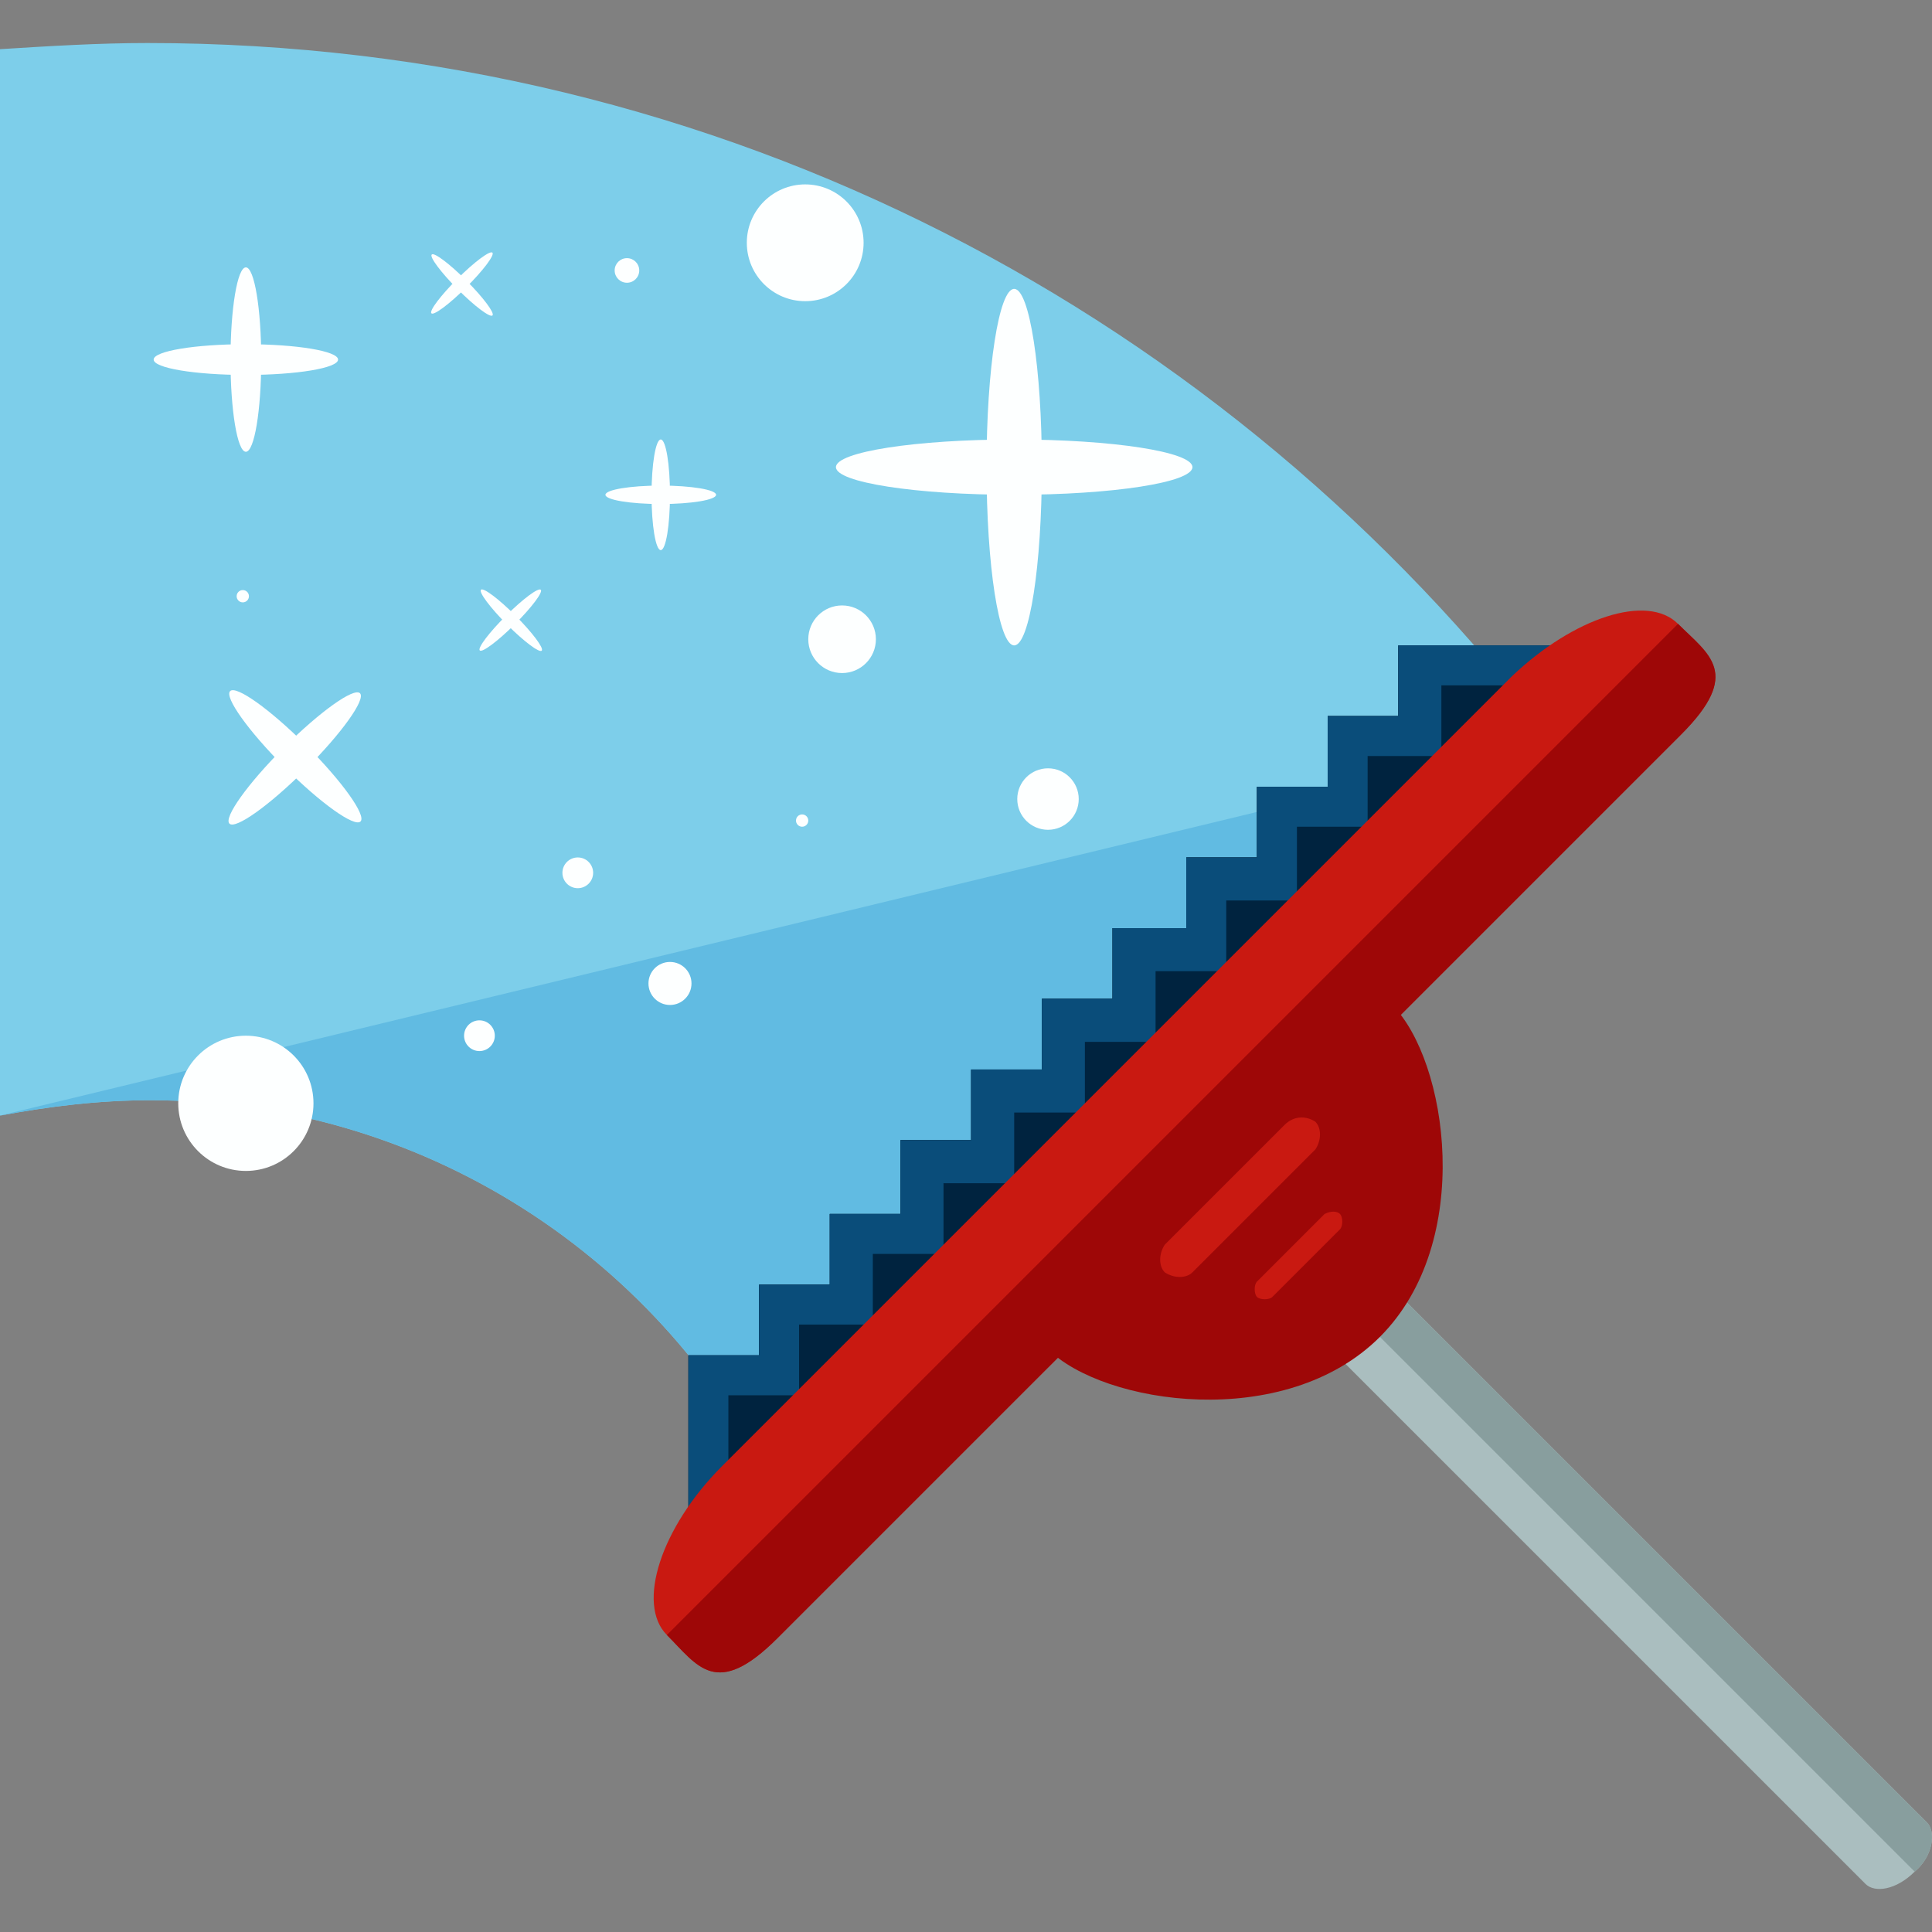
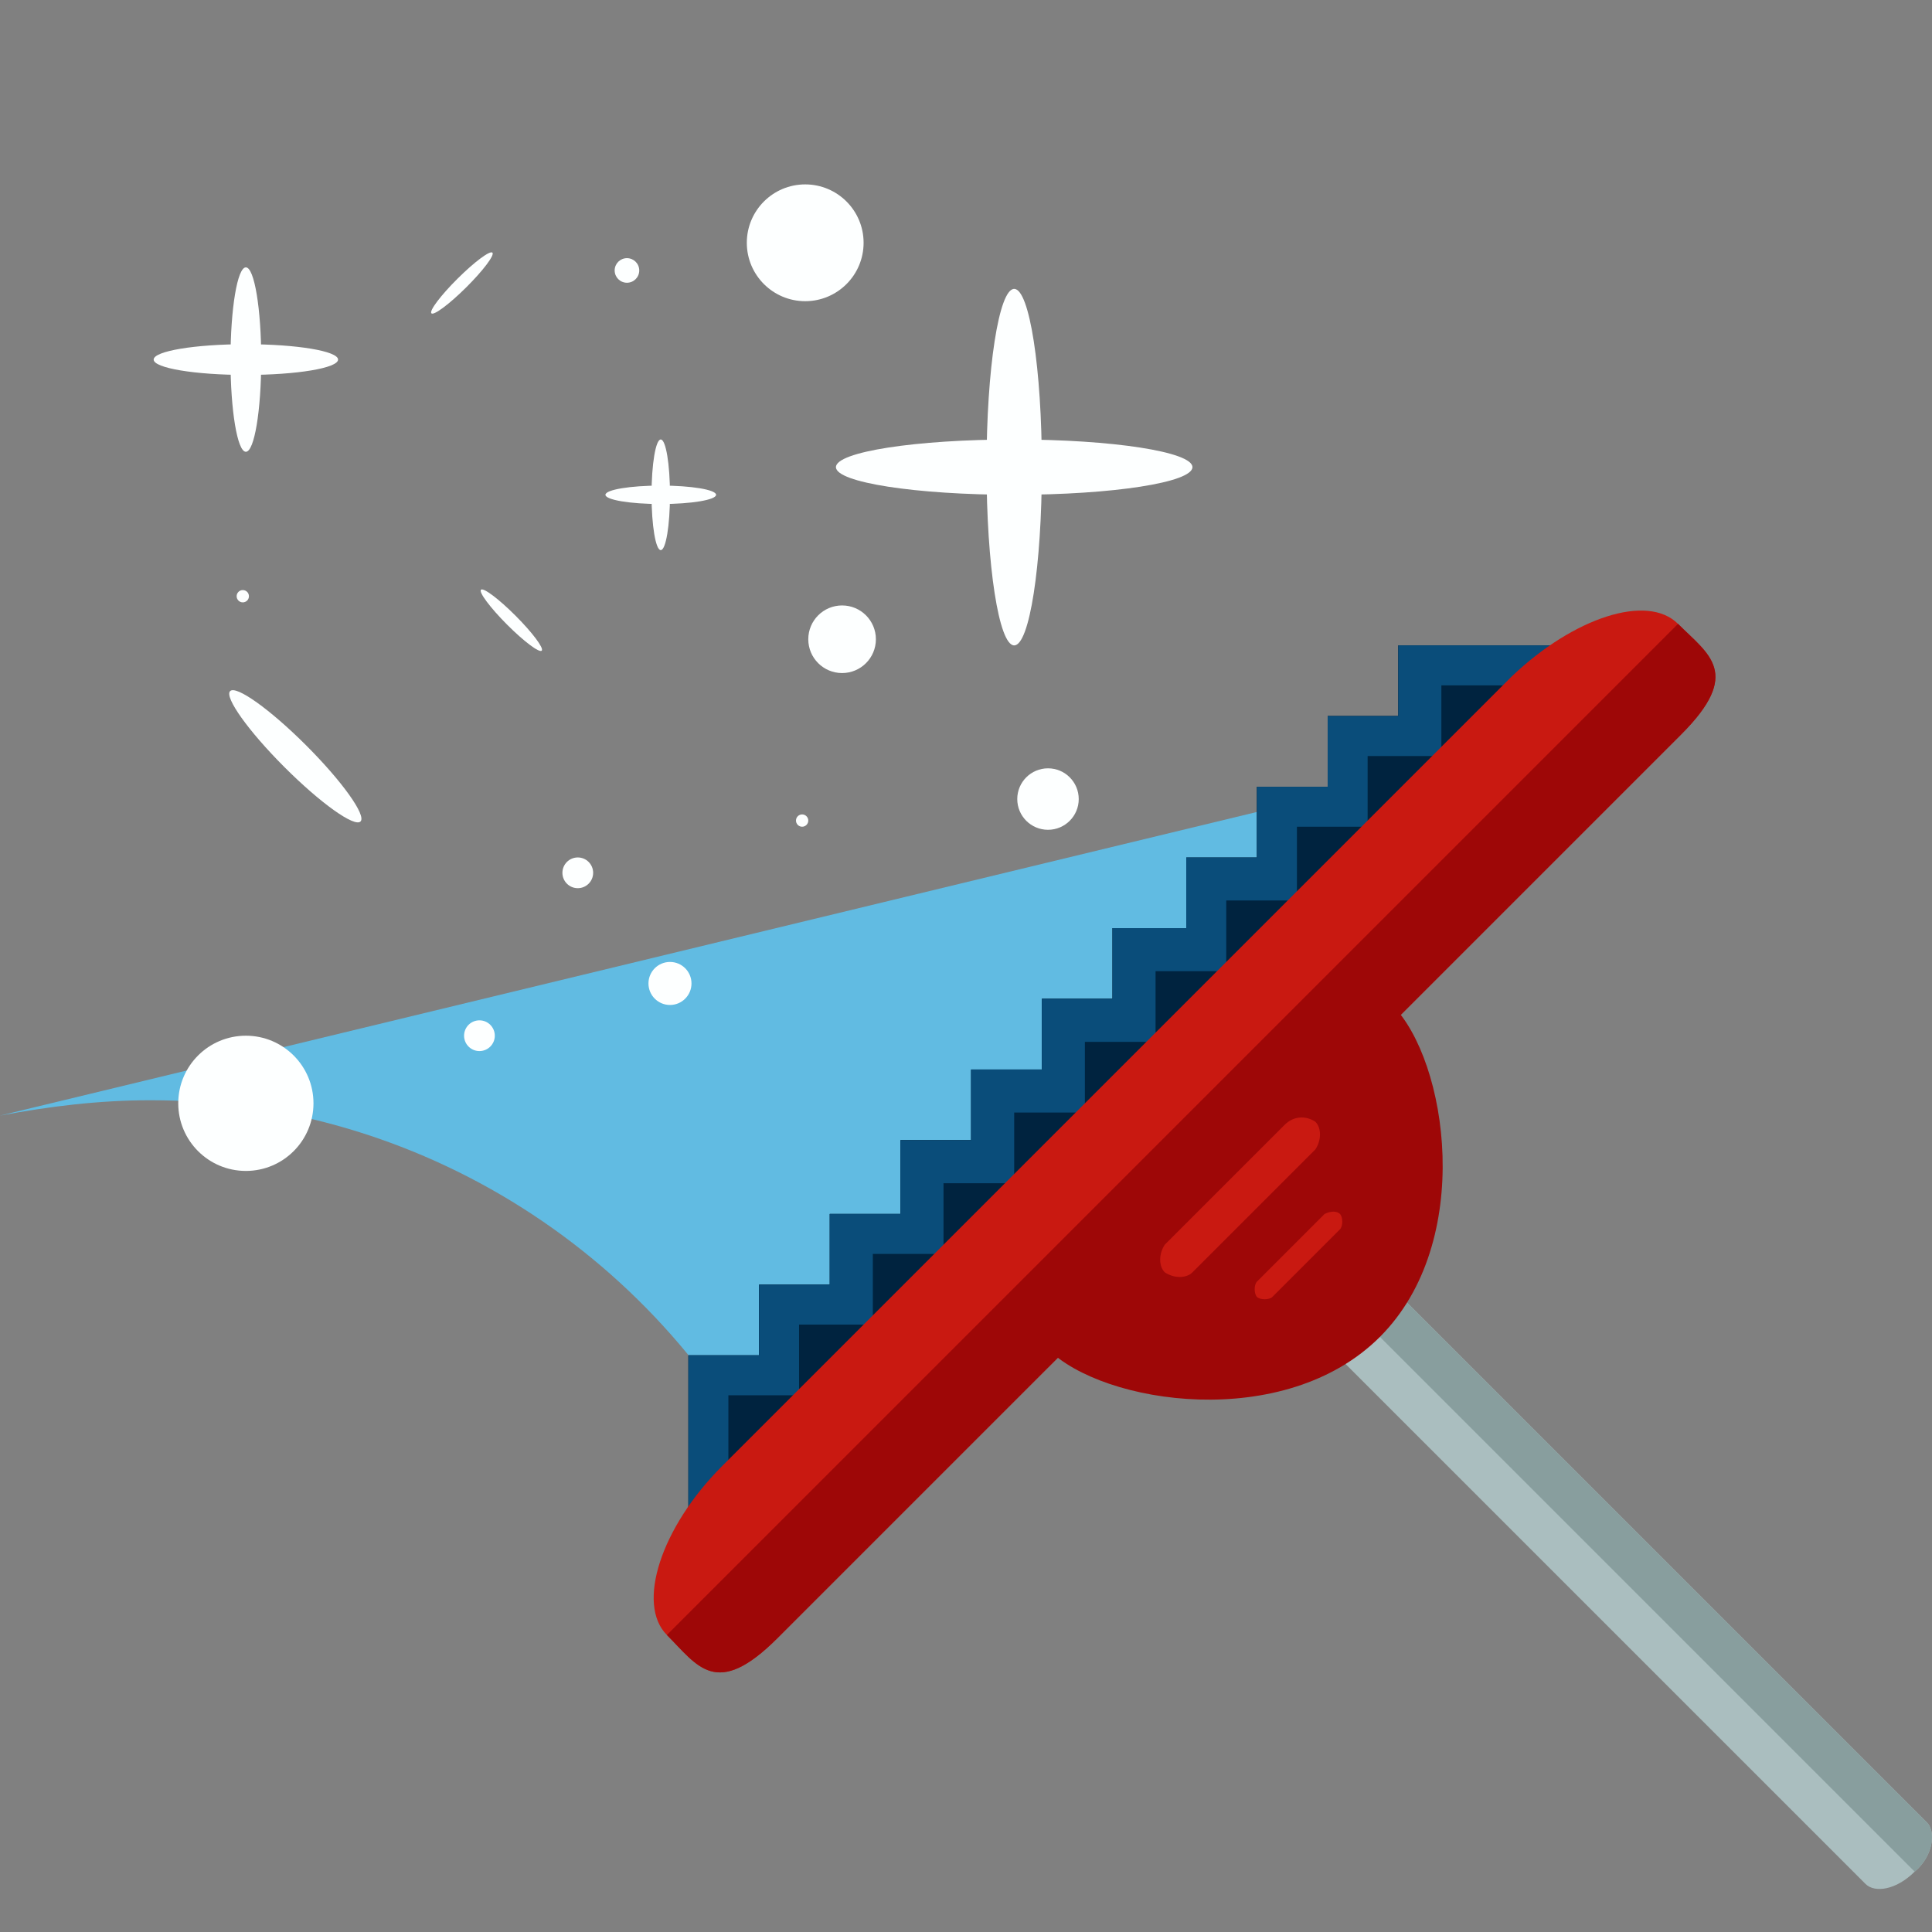
<svg xmlns="http://www.w3.org/2000/svg" version="1.1" id="Layer_1" x="0px" y="0px" viewBox="0 0 502.911 502.911" style="enable-background:new 0 0 502.911 502.911;" xml:space="preserve">
  <rect x="0" y="0" width="502.911" height="502.911" fill="#808080" stroke="none" />
-   <path style="fill:#7DCEEA;" d="M0,290.4c12.8-2.4,25.6-4,39.2-4c73.6,0,136.8,44,164.8,106.4l200-200C320,82.4,188,11.2,38.4,11.2  C25.6,11.2,12.8,12,0,12.8V290.4z" />
  <path style="fill:#61BBE2;" d="M0,290.4c12.8-2.4,25.6-4,39.2-4c73.6,0,136.8,44,164.8,106.4l200-200" />
  <path style="fill:#AABEBF;" d="M501.6,474.4c2.4,2.4,1.6,8.8-3.2,12.8l0,0c-4.8,4.8-10.4,5.6-12.8,3.2L332.8,337.6  c-2.4-2.4-1.6-8.8,3.2-12.8l0,0c4.8-4.8,10.4-5.6,12.8-3.2L501.6,474.4z" />
  <path style="fill:#889E9E;" d="M336,324.8L336,324.8c4.8-4.8,10.4-5.6,12.8-3.2l152.8,152.8c2.4,2.4,1.6,8.8-3.2,12.8l0,0" />
  <rect id="SVGCleanerId_0" x="179.2" y="352.8" style="fill:#00233F;" width="47.2" height="47.2" />
  <rect id="SVGCleanerId_1" x="197.6" y="334.4" style="fill:#00233F;" width="47.2" height="47.2" />
  <rect id="SVGCleanerId_2" x="216" y="316" style="fill:#00233F;" width="47.2" height="47.2" />
  <rect id="SVGCleanerId_3" x="234.4" y="296.8" style="fill:#00233F;" width="47.2" height="47.2" />
  <rect id="SVGCleanerId_4" x="252.8" y="278.4" style="fill:#00233F;" width="47.2" height="47.2" />
  <rect id="SVGCleanerId_5" x="271.2" y="260" style="fill:#00233F;" width="47.2" height="48" />
  <rect id="SVGCleanerId_6" x="289.6" y="241.6" style="fill:#00233F;" width="47.2" height="47.2" />
-   <rect id="SVGCleanerId_7" x="308.8" y="223.2" style="fill:#00233F;" width="47.2" height="47.2" />
  <rect id="SVGCleanerId_8" x="327.2" y="204.8" style="fill:#00233F;" width="47.2" height="47.2" />
  <rect id="SVGCleanerId_9" x="345.6" y="186.4" style="fill:#00233F;" width="47.2" height="47.2" />
  <rect id="SVGCleanerId_10" x="364" y="168" style="fill:#00233F;" width="47.2" height="47.2" />
  <g>
    <rect id="SVGCleanerId_0_1_" x="179.2" y="352.8" style="fill:#00233F;" width="47.2" height="47.2" />
  </g>
  <g>
    <rect id="SVGCleanerId_1_1_" x="197.6" y="334.4" style="fill:#00233F;" width="47.2" height="47.2" />
  </g>
  <g>
    <rect id="SVGCleanerId_2_1_" x="216" y="316" style="fill:#00233F;" width="47.2" height="47.2" />
  </g>
  <g>
    <rect id="SVGCleanerId_3_1_" x="234.4" y="296.8" style="fill:#00233F;" width="47.2" height="47.2" />
  </g>
  <g>
    <rect id="SVGCleanerId_4_1_" x="252.8" y="278.4" style="fill:#00233F;" width="47.2" height="47.2" />
  </g>
  <g>
    <rect id="SVGCleanerId_5_1_" x="271.2" y="260" style="fill:#00233F;" width="47.2" height="48" />
  </g>
  <g>
    <rect id="SVGCleanerId_6_1_" x="289.6" y="241.6" style="fill:#00233F;" width="47.2" height="47.2" />
  </g>
  <g>
    <rect id="SVGCleanerId_7_1_" x="308.8" y="223.2" style="fill:#00233F;" width="47.2" height="47.2" />
  </g>
  <g>
    <rect id="SVGCleanerId_8_1_" x="327.2" y="204.8" style="fill:#00233F;" width="47.2" height="47.2" />
  </g>
  <g>
    <rect id="SVGCleanerId_9_1_" x="345.6" y="186.4" style="fill:#00233F;" width="47.2" height="47.2" />
  </g>
  <g>
    <rect id="SVGCleanerId_10_1_" x="364" y="168" style="fill:#00233F;" width="47.2" height="47.2" />
  </g>
  <polygon style="fill:#0A4D7A;" points="189.6,363.2 208,363.2 208,344.8 227.2,344.8 227.2,326.4 245.6,326.4 245.6,308 264,308   264,289.6 282.4,289.6 282.4,271.2 300.8,271.2 300.8,252.8 319.2,252.8 319.2,234.4 337.6,234.4 337.6,215.2 356,215.2 356,196.8   375.2,196.8 375.2,178.4 411.2,178.4 411.2,168 364,168 364,186.4 345.6,186.4 345.6,204.8 327.2,204.8 327.2,223.2 308.8,223.2   308.8,241.6 289.6,241.6 289.6,260 271.2,260 271.2,278.4 252.8,278.4 252.8,296.8 234.4,296.8 234.4,316 216,316 216,334.4   197.6,334.4 197.6,352.8 179.2,352.8 179.2,400 189.6,400 " />
  <path style="fill:#C91911;" d="M436.8,162.4c8,8,16.8,12.8,0.8,28.8L202.4,426.4c-16,16-20.8,7.2-28.8-0.8l0,0c-8-8-1.6-28,14.4-44  L393.6,176C409.6,160.8,428.8,154.4,436.8,162.4L436.8,162.4z" />
  <g>
    <path style="fill:#9E0707;" d="M436.8,162.4L436.8,162.4c8,8,16.8,12.8,0.8,28.8L202.4,426.4c-16,16-20.8,7.2-28.8-0.8l0,0" />
    <path style="fill:#9E0707;" d="M362.4,261.6c14.4,14.4,21.6,61.6-3.2,86.4c-24.8,24.8-72,17.6-86.4,3.2s8.8-31.2,33.6-56   C332,271.2,348,247.2,362.4,261.6z" />
  </g>
  <g>
    <path style="fill:#C91911;" d="M342.4,292c1.6,1.6,1.6,4.8,0,7.2l-32,32c-1.6,1.6-4.8,1.6-7.2,0l0,0c-1.6-1.6-1.6-4.8,0-7.2   l31.2-31.2C336.8,290.4,340,290.4,342.4,292L342.4,292z" />
    <path style="fill:#C91911;" d="M348.8,316c0.8,0.8,0.8,3.2,0,4l-17.6,17.6c-0.8,0.8-3.2,0.8-4,0l0,0c-0.8-0.8-0.8-3.2,0-4   l17.6-17.6C346.4,315.2,348,315.2,348.8,316L348.8,316z" />
  </g>
  <g>
    <ellipse style="fill:#FDFFFF;" cx="64" cy="93.6" rx="4" ry="24" />
    <ellipse style="fill:#FDFFFF;" cx="64" cy="93.6" rx="24" ry="4" />
    <ellipse style="fill:#FDFFFF;" cx="264" cy="121.6" rx="7.2" ry="46.4" />
    <ellipse style="fill:#FDFFFF;" cx="264" cy="121.6" rx="46.4" ry="7.2" />
-     <ellipse transform="matrix(0.708 -0.707 0.707 0.708 -117.07 111.845)" style="fill:#FDFFFF;" cx="76.608" cy="197.38" rx="24" ry="4" />
    <ellipse transform="matrix(0.707 0.707 -0.707 0.707 161.738 3.318)" style="fill:#FDFFFF;" cx="76.864" cy="196.894" rx="24" ry="4" />
    <ellipse style="fill:#FDFFFF;" cx="172" cy="128.8" rx="14.4" ry="2.4" />
    <ellipse style="fill:#FDFFFF;" cx="172" cy="128.8" rx="2.4" ry="14.4" />
    <ellipse transform="matrix(0.709 -0.705 0.705 0.709 -16.988 106.2)" style="fill:#FDFFFF;" cx="120.266" cy="73.697" rx="11.2" ry="1.6" />
-     <ellipse transform="matrix(0.706 0.708 -0.708 0.706 87.916 -63.362)" style="fill:#FDFFFF;" cx="120.274" cy="74.21" rx="11.2" ry="1.6" />
-     <ellipse transform="matrix(0.709 -0.705 0.705 0.709 -75.207 140.591)" style="fill:#FDFFFF;" cx="132.855" cy="161.479" rx="11.2" ry="1.6" />
    <ellipse transform="matrix(0.706 0.708 -0.708 0.706 153.476 -46.772)" style="fill:#FDFFFF;" cx="133.073" cy="161.469" rx="11.2" ry="1.6" />
    <circle style="fill:#FDFFFF;" cx="150.4" cy="227.2" r="4" />
    <circle style="fill:#FDFFFF;" cx="209.6" cy="63.2" r="15.2" />
    <circle style="fill:#FDFFFF;" cx="63.2" cy="155.2" r="1.6" />
    <circle style="fill:#FDFFFF;" cx="208.8" cy="213.6" r="1.6" />
    <circle style="fill:#FDFFFF;" cx="272.8" cy="208" r="8" />
    <circle style="fill:#FDFFFF;" cx="219.2" cy="166.4" r="8.8" />
    <circle style="fill:#FDFFFF;" cx="163.2" cy="70.4" r="3.2" />
    <circle style="fill:#FDFFFF;" cx="64" cy="287.2" r="17.6" />
    <circle style="fill:#FDFFFF;" cx="124.8" cy="269.6" r="4" />
    <circle style="fill:#FDFFFF;" cx="174.4" cy="256" r="5.6" />
  </g>
  <g>
</g>
  <g>
</g>
  <g>
</g>
  <g>
</g>
  <g>
</g>
  <g>
</g>
  <g>
</g>
  <g>
</g>
  <g>
</g>
  <g>
</g>
  <g>
</g>
  <g>
</g>
  <g>
</g>
  <g>
</g>
  <g>
</g>
</svg>